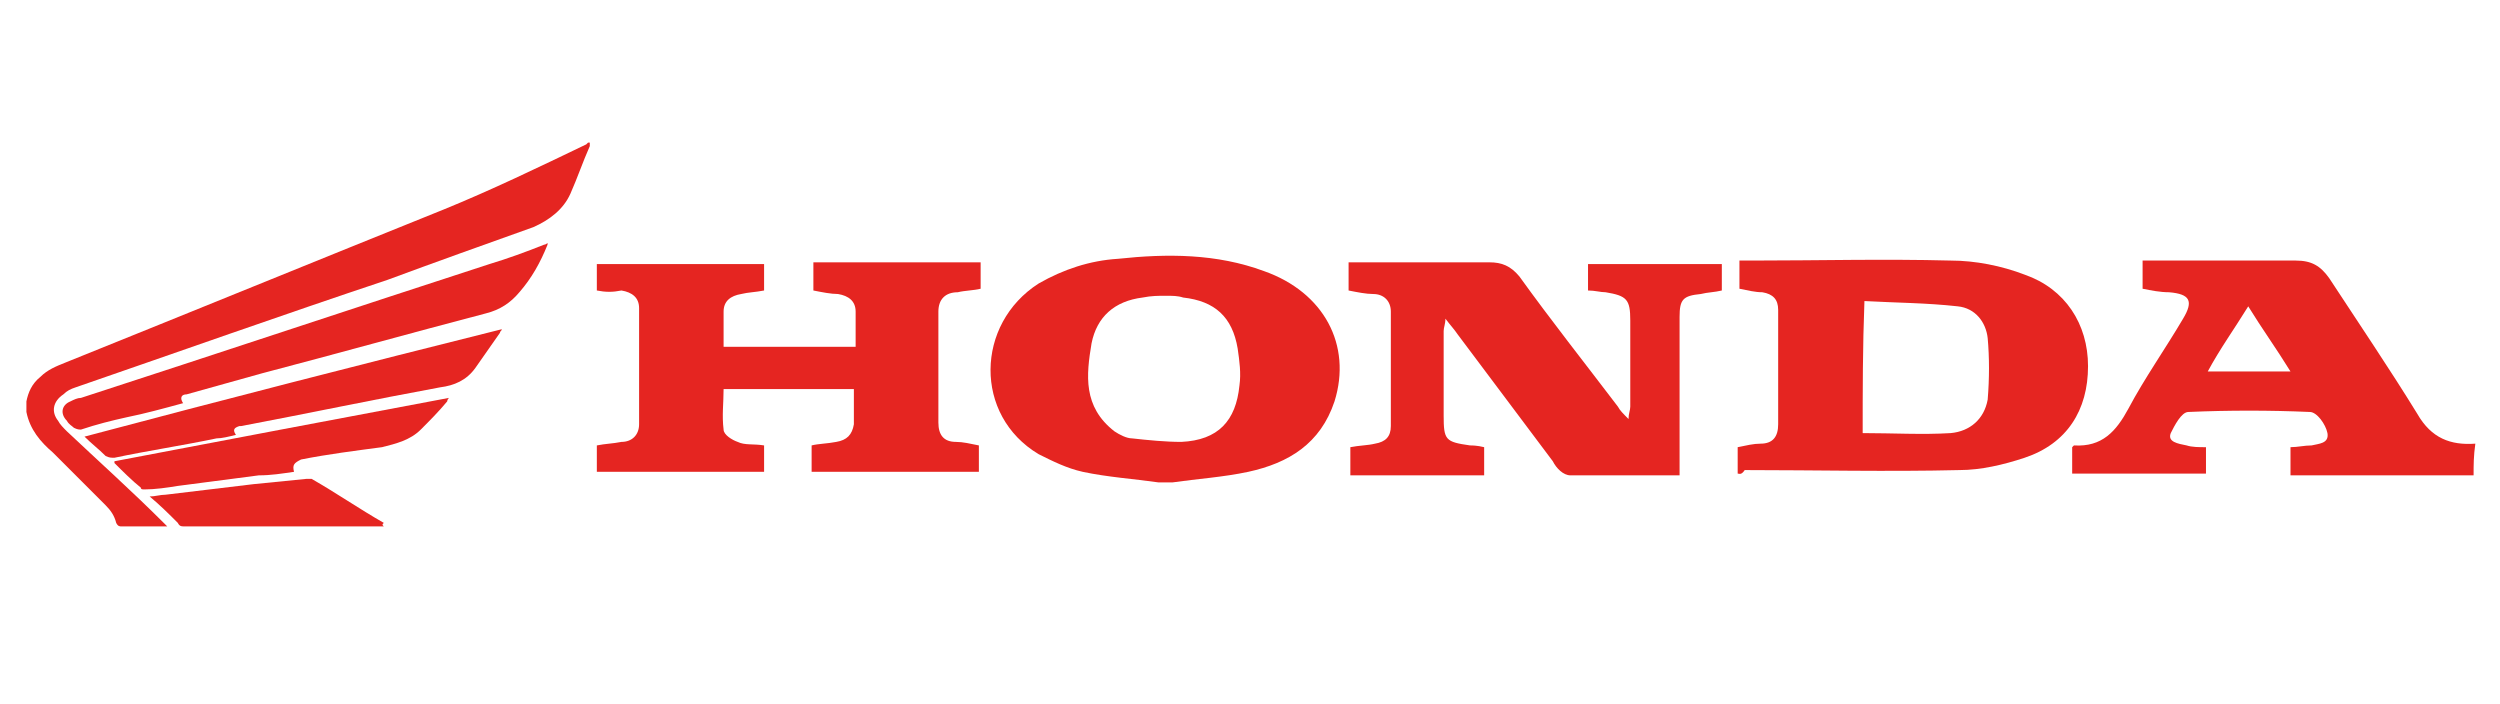
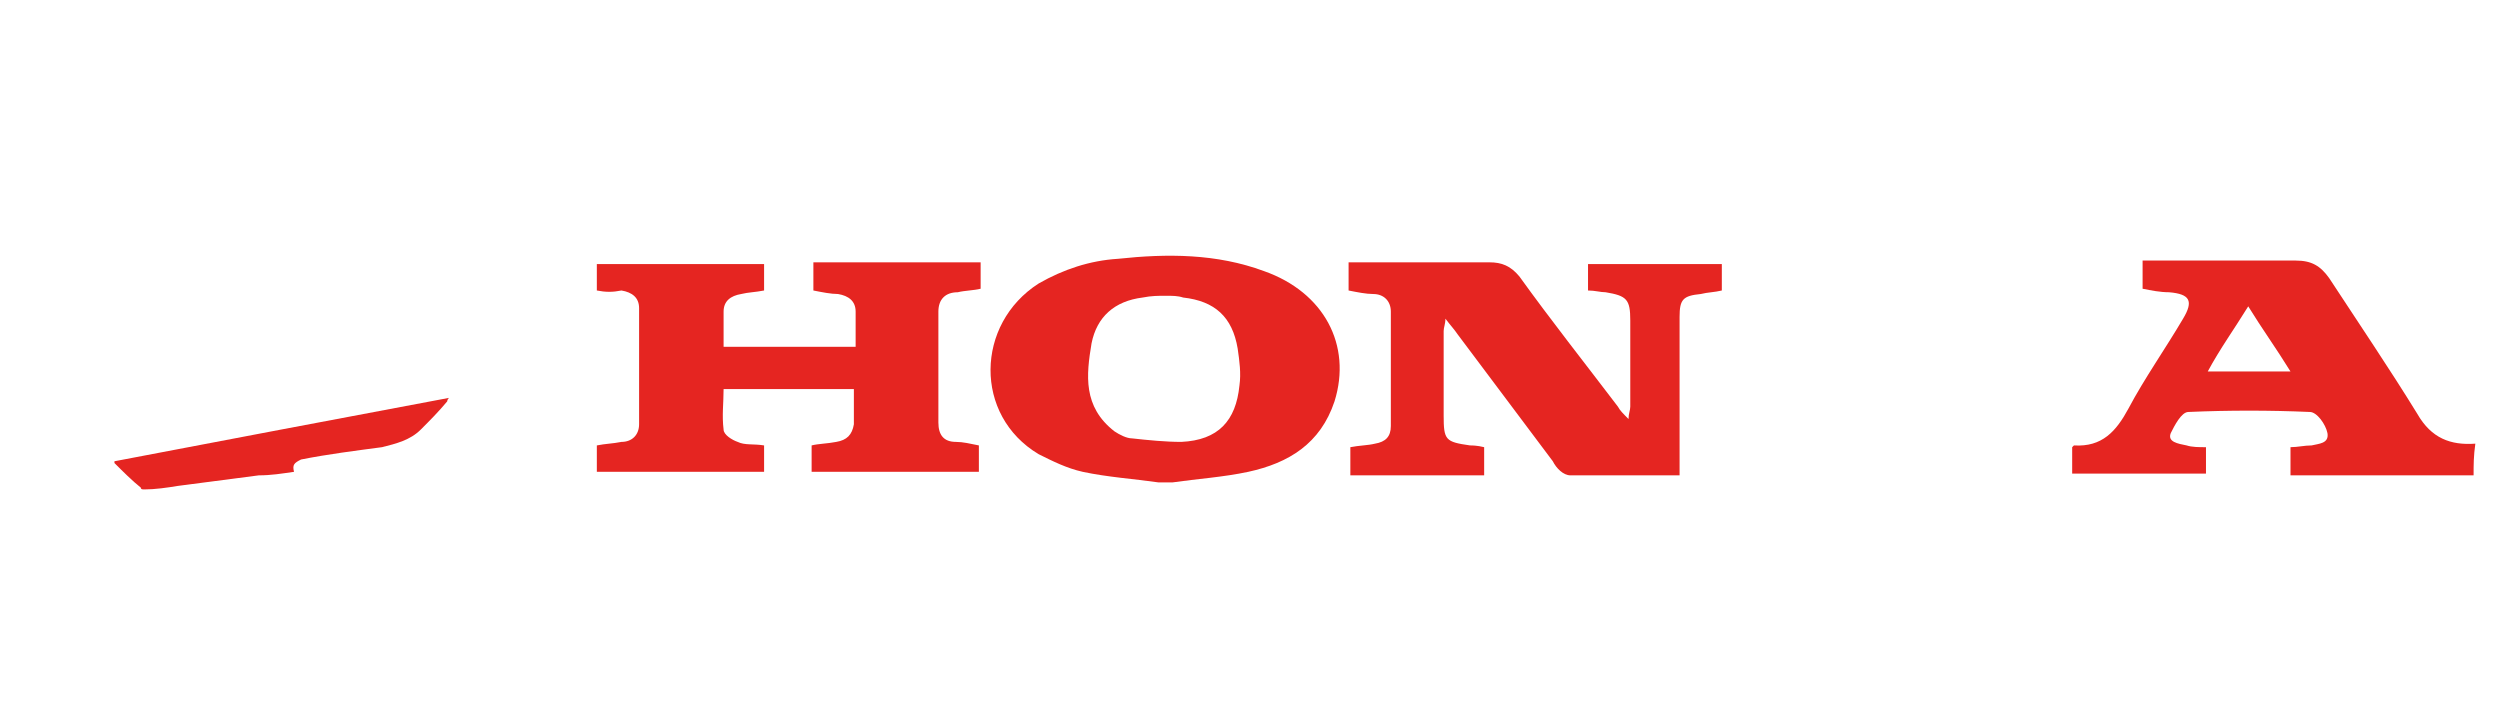
<svg xmlns="http://www.w3.org/2000/svg" version="1.1" id="Livello_1" x="0px" y="0px" width="142px" height="40px" viewBox="0 0 142 40" style="enable-background:new 0 0 142 40;" xml:space="preserve">
  <style type="text/css">
	.st0{fill-rule:evenodd;clip-rule:evenodd;fill:#E52521;}
</style>
  <g>
-     <path class="st0" d="M1.5,22.8c0.1-0.5,0.3-1,0.8-1.4c0.4-0.4,0.9-0.6,1.4-0.8c7.2-2.9,14.3-5.8,21.5-8.7c2.7-1.1,5.4-2.4,8.1-3.7   c0,0,0.1-0.1,0.1-0.1c0,0,0.1,0,0.1,0c0,0.1,0,0.2,0,0.2c-0.4,0.9-0.7,1.8-1.1,2.7c-0.4,0.9-1.2,1.5-2.1,1.9c-2.8,1-5.6,2-8.3,3   C16,17.9,10.1,20,4.3,22c-0.3,0.1-0.5,0.2-0.7,0.4c-0.6,0.4-0.7,1-0.3,1.5c0.1,0.2,0.3,0.4,0.5,0.6c1.8,1.7,3.7,3.4,5.5,5.2   c0,0,0.1,0.1,0.2,0.2c-0.1,0-0.1,0-0.2,0c-0.8,0-1.6,0-2.4,0c-0.1,0-0.2,0-0.3-0.2C6.5,29.3,6.3,29,6,28.7c-1-1-2-2-3-3   c-0.7-0.6-1.3-1.3-1.5-2.3C1.5,23.2,1.5,23,1.5,22.8z" />
-     <path class="st0" d="M10.4,22.9c-1.1,0.3-2.2,0.6-3.2,0.8c-0.9,0.2-1.7,0.4-2.6,0.7c-0.1,0-0.2,0-0.4-0.1c-0.1-0.1-0.3-0.2-0.4-0.4   c-0.4-0.4-0.3-0.9,0.2-1.1c0.2-0.1,0.4-0.2,0.6-0.2c7.7-2.5,15.5-5.1,23.2-7.6c1-0.3,2.1-0.7,3.1-1.1c0.1,0,0.2-0.1,0.2-0.1   c0,0.1,0,0.1,0,0.1c-0.4,1-0.9,1.9-1.6,2.7c-0.5,0.6-1.1,1-1.9,1.2c-4.2,1.1-8.5,2.3-12.7,3.4c-1.4,0.4-2.9,0.8-4.3,1.2   C10.3,22.4,10.2,22.6,10.4,22.9z" />
-     <path class="st0" d="M28.5,18.7c0,0.1-0.1,0.1-0.1,0.2c-0.5,0.7-0.9,1.3-1.4,2c-0.5,0.7-1.2,1-2,1.1c-3.8,0.7-7.6,1.5-11.3,2.2   c0,0-0.1,0-0.1,0c-0.3,0.1-0.4,0.2-0.2,0.5c-0.4,0.1-0.8,0.2-1.1,0.2c-1.9,0.4-3.9,0.7-5.8,1.1c-0.2,0-0.3,0-0.5-0.1   c-0.4-0.4-0.8-0.7-1.2-1.1C12.7,22.7,20.5,20.7,28.5,18.7C28.4,18.7,28.5,18.7,28.5,18.7z" />
    <path class="st0" d="M16.7,26.8c-0.7,0.1-1.3,0.2-2,0.2c-1.5,0.2-3.1,0.4-4.6,0.6c-0.6,0.1-1.3,0.2-1.9,0.2c-0.1,0-0.2,0-0.2-0.1   c-0.5-0.4-1-0.9-1.5-1.4c0,0,0,0,0-0.1c6.3-1.2,12.6-2.4,19-3.6c-0.1,0.1-0.1,0.2-0.1,0.2c-0.5,0.6-1,1.1-1.5,1.6   c-0.6,0.6-1.4,0.8-2.2,1c-1.5,0.2-3.1,0.4-4.6,0.7C16.7,26.3,16.6,26.4,16.7,26.8z" />
-     <path class="st0" d="M21.8,29.9c-0.1,0-0.2,0-0.3,0c-3.7,0-7.3,0-11,0c-0.2,0-0.3,0-0.4-0.2c-0.5-0.5-1-1-1.6-1.5   c0.3,0,0.6-0.1,0.9-0.1c1.7-0.2,3.3-0.4,5-0.6c1-0.1,2-0.2,3-0.3c0.1,0,0.2,0,0.3,0c1.4,0.8,2.7,1.7,4.1,2.5   C21.7,29.8,21.7,29.8,21.8,29.9z" />
  </g>
  <g>
    <path class="st0" d="M65.8,27.4c-1.4-0.2-2.9-0.3-4.3-0.6c-0.9-0.2-1.7-0.6-2.5-1c-3.7-2.2-3.6-7.4,0-9.7c1.4-0.8,2.9-1.3,4.5-1.4   c2.8-0.3,5.6-0.3,8.3,0.7c3.4,1.2,5,4.2,4,7.4c-0.8,2.4-2.6,3.5-4.9,4c-1.4,0.3-2.9,0.4-4.3,0.6C66.3,27.4,66.1,27.4,65.8,27.4z    M66.2,16.8c-0.4,0-0.8,0-1.3,0.1c-1.6,0.2-2.6,1.1-2.9,2.6c-0.3,1.8-0.5,3.6,1.3,5c0.3,0.2,0.7,0.4,1,0.4c0.9,0.1,1.9,0.2,2.8,0.2   c2.1-0.1,3.1-1.2,3.3-3.2c0.1-0.7,0-1.4-0.1-2.1c-0.3-1.8-1.3-2.7-3.1-2.9C66.9,16.8,66.6,16.8,66.2,16.8z" />
    <path class="st0" d="M140.5,27c-3.4,0-6.9,0-10.4,0c0-0.6,0-1,0-1.6c0.4,0,0.8-0.1,1.2-0.1c0.4-0.1,1-0.1,0.9-0.7   c-0.1-0.5-0.6-1.2-1-1.2c-2.3-0.1-4.6-0.1-6.9,0c-0.4,0-0.8,0.8-1,1.2c-0.2,0.5,0.4,0.6,0.9,0.7c0.3,0.1,0.7,0.1,1.1,0.1   c0,0.5,0,1,0,1.5c-2.5,0-5.1,0-7.6,0c0-0.5,0-1,0-1.5c0.1-0.1,0.1-0.1,0.1-0.1c1.6,0.1,2.4-0.8,3.1-2.1c0.9-1.7,2.1-3.4,3.1-5.1   c0.6-1,0.4-1.4-0.8-1.5c-0.5,0-1-0.1-1.5-0.2c0-0.5,0-1,0-1.6c0.7,0,1.3,0,2,0c2.2,0,4.4,0,6.7,0c0.9,0,1.4,0.3,1.9,1   c1.7,2.6,3.4,5.1,5,7.7c0.8,1.4,1.9,1.8,3.3,1.7C140.5,25.9,140.5,26.4,140.5,27z M125.4,21.1c1.6,0,3.1,0,4.7,0   c-0.8-1.3-1.6-2.4-2.4-3.7C126.9,18.7,126.1,19.8,125.4,21.1z" />
    <path class="st0" d="M33.9,16.5c0-0.6,0-1,0-1.5c3.2,0,6.3,0,9.5,0c0,0.5,0,1,0,1.5c-0.5,0.1-0.9,0.1-1.3,0.2c-0.6,0.1-1,0.4-1,1   c0,0.6,0,1.3,0,2c2.5,0,5,0,7.5,0c0-0.7,0-1.4,0-2c0-0.6-0.4-0.9-1-1c-0.4,0-0.9-0.1-1.4-0.2c0-0.5,0-1,0-1.6c3.2,0,6.3,0,9.5,0   c0,0.5,0,1,0,1.5c-0.4,0.1-0.9,0.1-1.3,0.2c-0.7,0-1.1,0.4-1.1,1.1c0,2.1,0,4.2,0,6.3c0,0.7,0.3,1.1,1,1.1c0.4,0,0.8,0.1,1.3,0.2   c0,0.5,0,1,0,1.5c-3.2,0-6.3,0-9.5,0c0-0.5,0-1,0-1.5c0.4-0.1,0.9-0.1,1.4-0.2c0.6-0.1,0.9-0.4,1-1c0-0.6,0-1.3,0-2   c-2.5,0-4.9,0-7.4,0c0,0.8-0.1,1.5,0,2.3c0,0.3,0.5,0.6,0.8,0.7c0.4,0.2,0.9,0.1,1.5,0.2c0,0.5,0,1,0,1.5c-3.1,0-6.3,0-9.5,0   c0-0.5,0-1,0-1.5c0.5-0.1,0.9-0.1,1.4-0.2c0.6,0,1-0.4,1-1c0-2.2,0-4.4,0-6.6c0-0.6-0.4-0.9-1-1C34.8,16.6,34.4,16.6,33.9,16.5z" />
    <path class="st0" d="M84.3,25.4c0,0.5,0,1,0,1.6c-2.5,0-5,0-7.6,0c0-0.5,0-1,0-1.6c0.5-0.1,1-0.1,1.4-0.2c0.6-0.1,0.9-0.4,0.9-1   c0-2.2,0-4.3,0-6.5c0-0.6-0.4-1-1-1c-0.4,0-0.9-0.1-1.4-0.2c0-0.5,0-1,0-1.6c0.3,0,0.6,0,0.9,0c2.4,0,4.7,0,7.1,0   c0.7,0,1.2,0.2,1.7,0.8c1.8,2.5,3.7,4.9,5.6,7.4c0.1,0.2,0.3,0.4,0.6,0.7c0-0.3,0.1-0.5,0.1-0.7c0-1.6,0-3.3,0-4.9   c0-1.2-0.2-1.4-1.4-1.6c-0.3,0-0.6-0.1-1-0.1c0-0.5,0-1,0-1.5c2.5,0,5,0,7.6,0c0,0.5,0,1,0,1.5c-0.4,0.1-0.8,0.1-1.2,0.2   c-1,0.1-1.2,0.3-1.2,1.3c0,2.7,0,5.3,0,8c0,0.3,0,0.6,0,1c-2.1,0-4.2,0-6.2,0c-0.4,0-0.8-0.4-1-0.8c-1.8-2.4-3.6-4.8-5.4-7.2   c-0.2-0.3-0.4-0.5-0.7-0.9c0,0.3-0.1,0.5-0.1,0.7c0,1.6,0,3.2,0,4.8c0,1.4,0.1,1.5,1.5,1.7C83.6,25.3,83.9,25.3,84.3,25.4z" />
-     <path class="st0" d="M98.7,26.9c0-0.5,0-1,0-1.5c0.5-0.1,0.9-0.2,1.3-0.2c0.7,0,1-0.4,1-1.1c0-2.2,0-4.3,0-6.5c0-0.6-0.3-0.9-0.9-1   c-0.4,0-0.8-0.1-1.3-0.2c0-0.5,0-1,0-1.6c0.3,0,0.5,0,0.7,0c3.8,0,7.5-0.1,11.3,0c1.4,0,2.9,0.3,4.2,0.8c2.3,0.8,3.6,2.8,3.6,5.2   c0,2.5-1.2,4.4-3.6,5.2c-1.2,0.4-2.5,0.7-3.7,0.7c-4.1,0.1-8.2,0-12.2,0C98.9,27,98.8,26.9,98.7,26.9z M105.8,24.6   c1.7,0,3.4,0.1,5,0c1.1-0.1,1.9-0.8,2.1-1.9c0.1-1.2,0.1-2.4,0-3.5c-0.1-0.9-0.7-1.7-1.7-1.8c-1.8-0.2-3.5-0.2-5.3-0.3   C105.8,19.7,105.8,22.2,105.8,24.6z" />
  </g>
</svg>